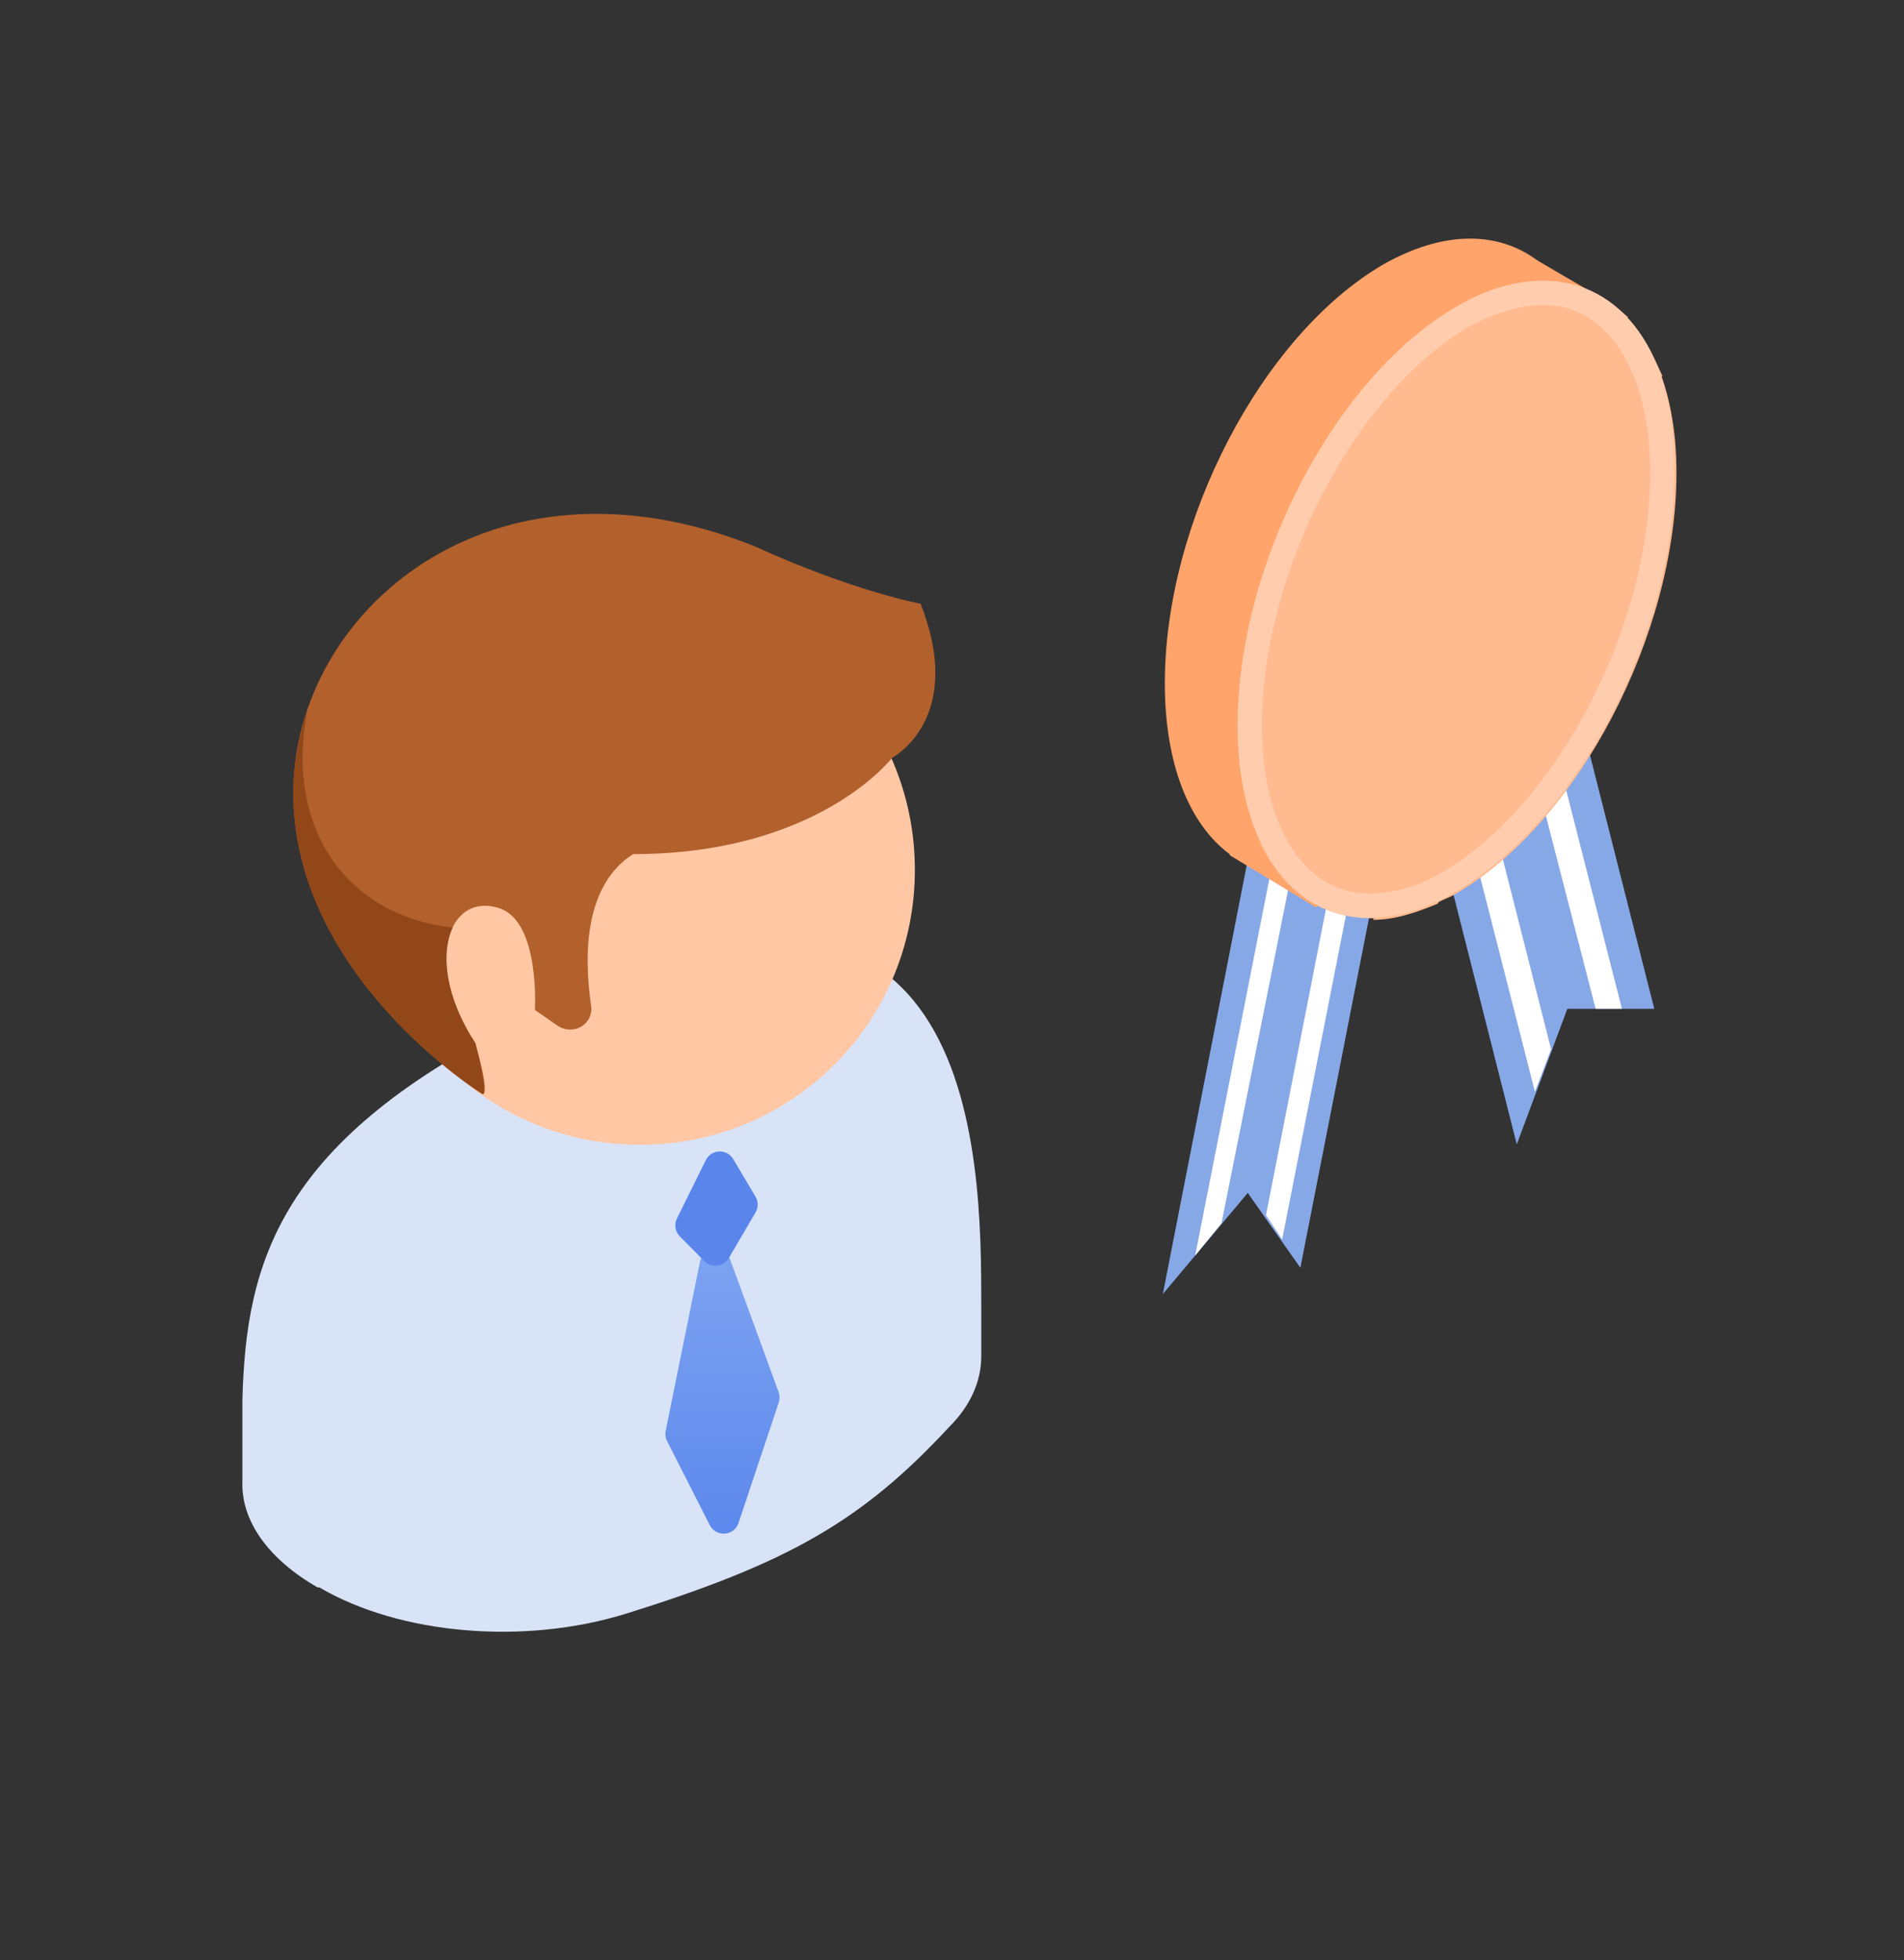
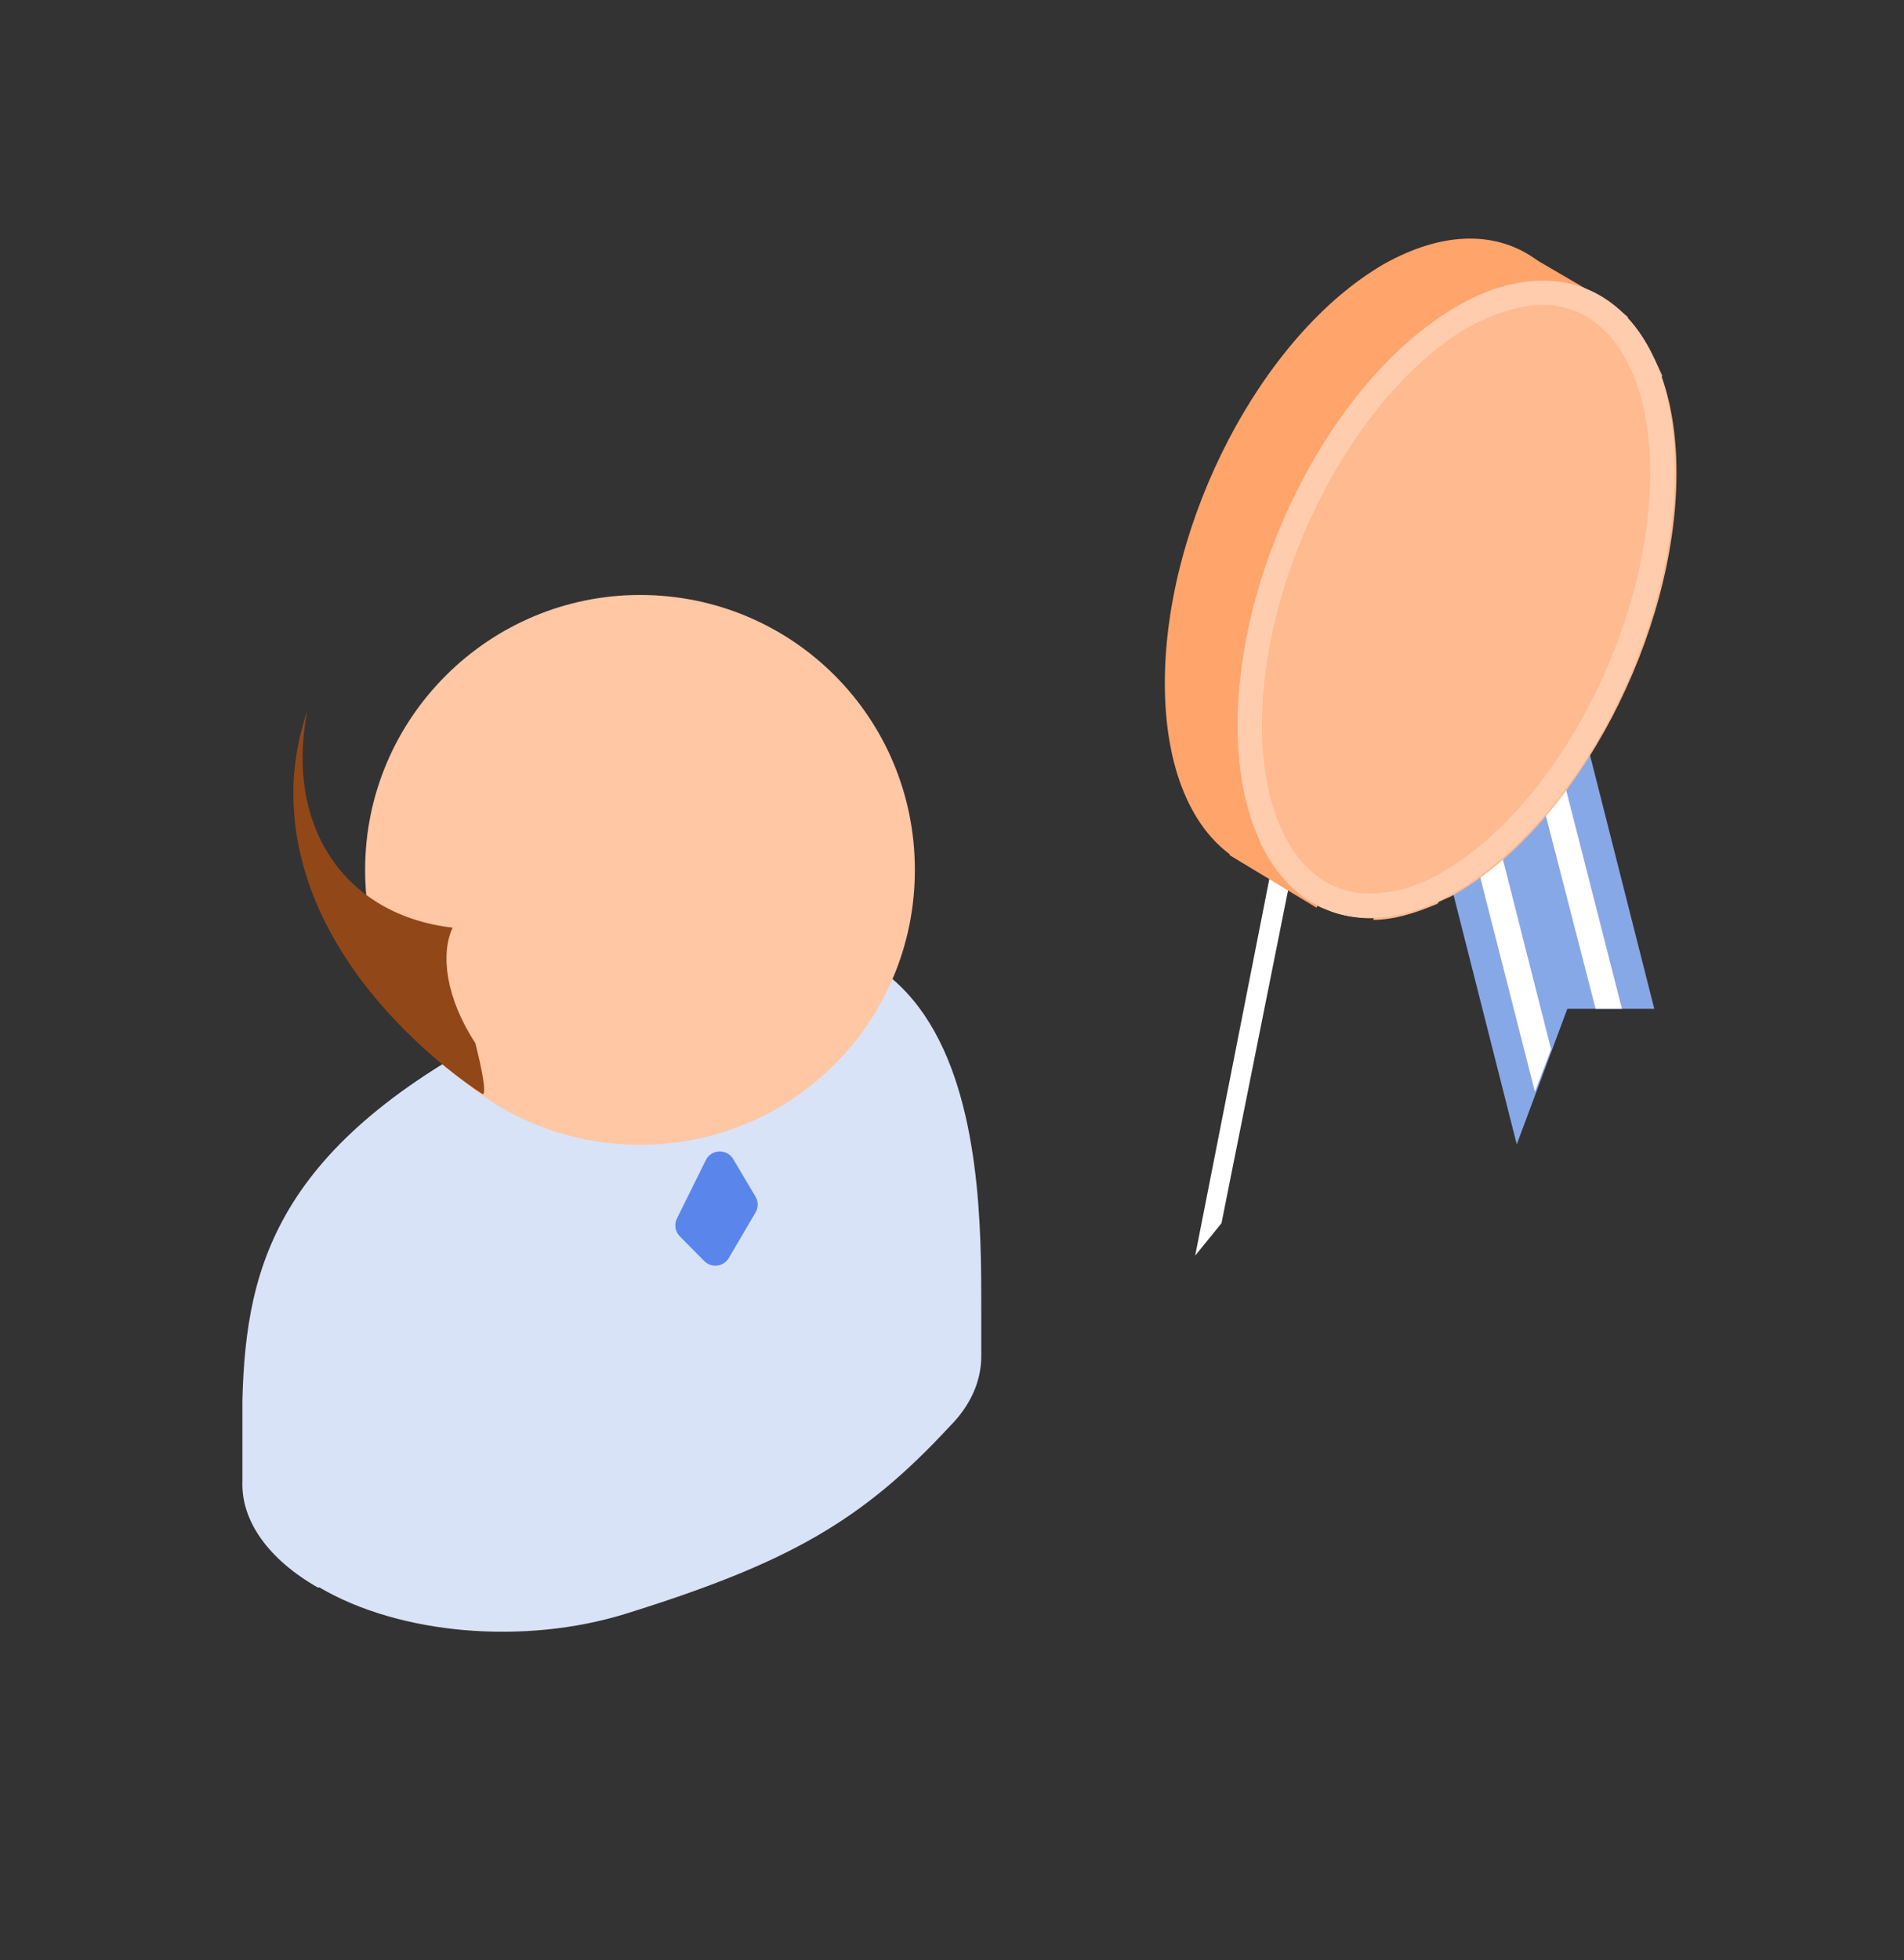
<svg xmlns="http://www.w3.org/2000/svg" width="137" height="141" viewBox="0 0 137 141" fill="none">
  <rect x="0" y="0" width="137" height="141" fill="#333333" stroke="none" />
-   <path d="M93.565 91.201L89.782 85.817L83.67 93.093L91.528 52.93L101.423 51.184L93.565 91.201Z" fill="#87A8E7" />
  <path d="M93.419 52.639L85.998 90.328L87.89 87.999L95.02 52.348L93.419 52.639Z" fill="white" />
-   <path d="M99.677 51.477L92.256 89.165L91.092 87.419L98.077 51.768L99.677 51.477Z" fill="white" />
  <path d="M109.137 82.323L112.775 72.573H119.032L111.174 41.578L101.279 51.328L109.137 82.323Z" fill="#87A8E7" />
  <path d="M109.282 43.469L116.704 72.572H114.812L107.682 44.924L109.282 43.469Z" fill="white" />
  <path d="M103.021 49.436L110.443 78.539L111.607 75.483L104.622 47.98L103.021 49.436Z" fill="white" />
  <path d="M115.246 30.957C115.246 42.598 108.116 56.132 99.53 61.079C90.799 66.172 83.814 60.788 83.814 49.147C83.814 37.505 90.799 24.118 99.53 19.025C108.261 14.077 115.246 19.316 115.246 30.957Z" fill="#FFA46B" />
  <path d="M115.1 21.353L109.862 18.297L88.471 61.515L94.728 65.299L115.1 21.353Z" fill="#FFA46B" />
  <path d="M120.629 34.014C120.629 45.656 113.499 59.189 104.913 64.136C96.182 69.229 89.197 63.845 89.197 52.204C89.197 40.562 96.037 27.175 104.768 22.082C113.499 17.134 120.629 22.518 120.629 34.014Z" fill="#FFBA8F" />
  <path d="M104.771 22.079C96.04 27.172 89.055 40.56 89.055 52.201C89.055 55.548 89.637 58.313 90.655 60.496L107.535 20.77C106.662 21.206 105.789 21.643 104.771 22.079Z" fill="#FFBA8F" />
  <path d="M114.374 20.918L95.457 65.446C96.476 65.883 97.64 66.028 98.804 66.028L117.139 22.81C116.266 22.082 115.393 21.355 114.374 20.918Z" fill="#FFBA8F" />
  <path d="M103.32 65.006C103.757 64.715 104.339 64.57 104.775 64.279C113.507 59.186 120.491 45.798 120.491 34.157C120.491 31.392 120.055 29.064 119.327 27.172L103.32 65.006Z" fill="#FFBA8F" />
  <path d="M107.534 20.916L90.654 60.643C91.818 62.971 93.419 64.717 95.456 65.445L114.374 20.916C112.482 20.043 110.154 20.043 107.534 20.916Z" fill="#FFBA8F" />
  <path d="M117.134 22.953L98.799 66.172C100.254 66.172 101.709 65.735 103.455 65.008L119.608 27.028C118.88 25.427 118.153 23.972 117.134 22.953Z" fill="#FFBA8F" />
  <path d="M111.028 21.934C115.684 21.934 118.74 26.736 118.74 34.012C118.74 45.071 112.046 57.876 103.897 62.678C102.006 63.843 100.114 64.279 98.513 64.279C93.857 64.279 90.801 59.477 90.801 52.201C90.801 41.142 97.495 28.337 105.644 23.534C107.535 22.516 109.427 21.934 111.028 21.934ZM111.028 20.188C109.136 20.188 106.953 20.77 104.771 22.079C96.04 27.172 89.055 40.56 89.055 52.201C89.055 60.787 92.984 66.025 98.513 66.025C100.405 66.025 102.588 65.443 104.771 64.134C113.502 59.041 120.486 45.653 120.486 34.012C120.632 25.426 116.703 20.188 111.028 20.188Z" fill="#FFCDAE" />
  <path d="M17.443 106.515C17.443 104.752 17.443 102.484 17.443 100.72C17.695 90.768 20.089 81.95 37.851 73.257C70.606 55.746 70.606 83.21 70.606 94.044V97.571C70.606 99.335 69.85 101.098 68.338 102.61C62.039 109.413 56.748 112.436 45.032 116.09C37.725 118.357 28.781 117.601 22.986 114.2H22.86C19.333 112.184 17.317 109.413 17.443 106.515Z" fill="#D8E3F8" />
  <path d="M43.769 78.548C46.541 77.666 48.682 76.407 50.194 74.895C51.076 73.887 50.824 72.753 49.438 71.871C48.053 71.116 46.037 70.864 44.273 71.368C41.502 72.249 39.36 73.509 37.848 75.021C36.967 76.029 37.218 77.163 38.604 78.044C39.99 78.926 42.132 79.052 43.769 78.548Z" fill="url(#paint0_linear_3970_62249)" />
  <path d="M26.271 62.579C26.271 73.539 35.09 82.358 46.05 82.358C57.01 82.358 65.828 73.539 65.828 62.579C65.828 51.619 57.01 42.801 46.05 42.801C35.216 42.801 26.271 51.619 26.271 62.579Z" fill="#FFC7A4" />
-   <path d="M54.237 39.272C61.418 42.547 66.237 43.431 66.237 43.431C69.513 51.745 64.19 54.515 64.19 54.515C64.19 54.515 58.899 61.444 45.545 61.444C42.018 63.712 42.018 68.751 42.522 72.278C42.774 73.664 41.262 74.546 40.128 73.79L38.49 72.656C38.49 72.656 38.868 66.357 35.971 65.349C32.191 64.09 30.428 69.381 34.207 75.05C35.341 79.081 34.711 78.703 34.711 78.703C34.711 78.703 21.105 70.262 21.105 57.035C21.105 44.059 35.215 31.713 54.237 39.272Z" fill="#B2602C" />
-   <path d="M47.898 102.933L50.371 90.75C50.597 89.639 52.14 89.522 52.529 90.588L56.026 100.148C56.114 100.387 56.117 100.649 56.036 100.89L53.139 109.562C52.823 110.508 51.522 110.604 51.07 109.715L47.998 103.666C47.883 103.44 47.848 103.181 47.898 102.933Z" fill="url(#paint1_linear_3970_62249)" />
  <path d="M48.708 87.655L50.785 83.46C51.18 82.661 52.304 82.618 52.759 83.385L54.36 86.082C54.569 86.433 54.57 86.871 54.363 87.224L52.443 90.498C52.069 91.135 51.194 91.245 50.674 90.72L48.916 88.945C48.578 88.604 48.495 88.086 48.708 87.655Z" fill="#5A86EC" />
  <path d="M32.569 66.734C24.885 65.853 20.476 59.554 22.113 51.113C21.483 53.003 21.105 55.019 21.105 57.034C21.105 70.262 34.711 78.702 34.711 78.702C34.711 78.702 35.215 79.08 34.207 75.049C32.066 71.773 31.688 68.624 32.569 66.734Z" fill="#924718" />
  <defs>
    <linearGradient id="paint0_linear_3970_62249" x1="50.803" y1="75.448" x2="37.332" y2="75.902" gradientUnits="userSpaceOnUse">
      <stop stop-color="#9C0000" />
      <stop offset="0.591" stop-color="#B82A1F" />
      <stop offset="1" stop-color="#CD4A36" />
    </linearGradient>
    <linearGradient id="paint1_linear_3970_62249" x1="51.991" y1="79.398" x2="51.991" y2="112.111" gradientUnits="userSpaceOnUse">
      <stop stop-color="#8EB1F4" />
      <stop offset="1" stop-color="#5A86EC" />
    </linearGradient>
  </defs>
</svg>